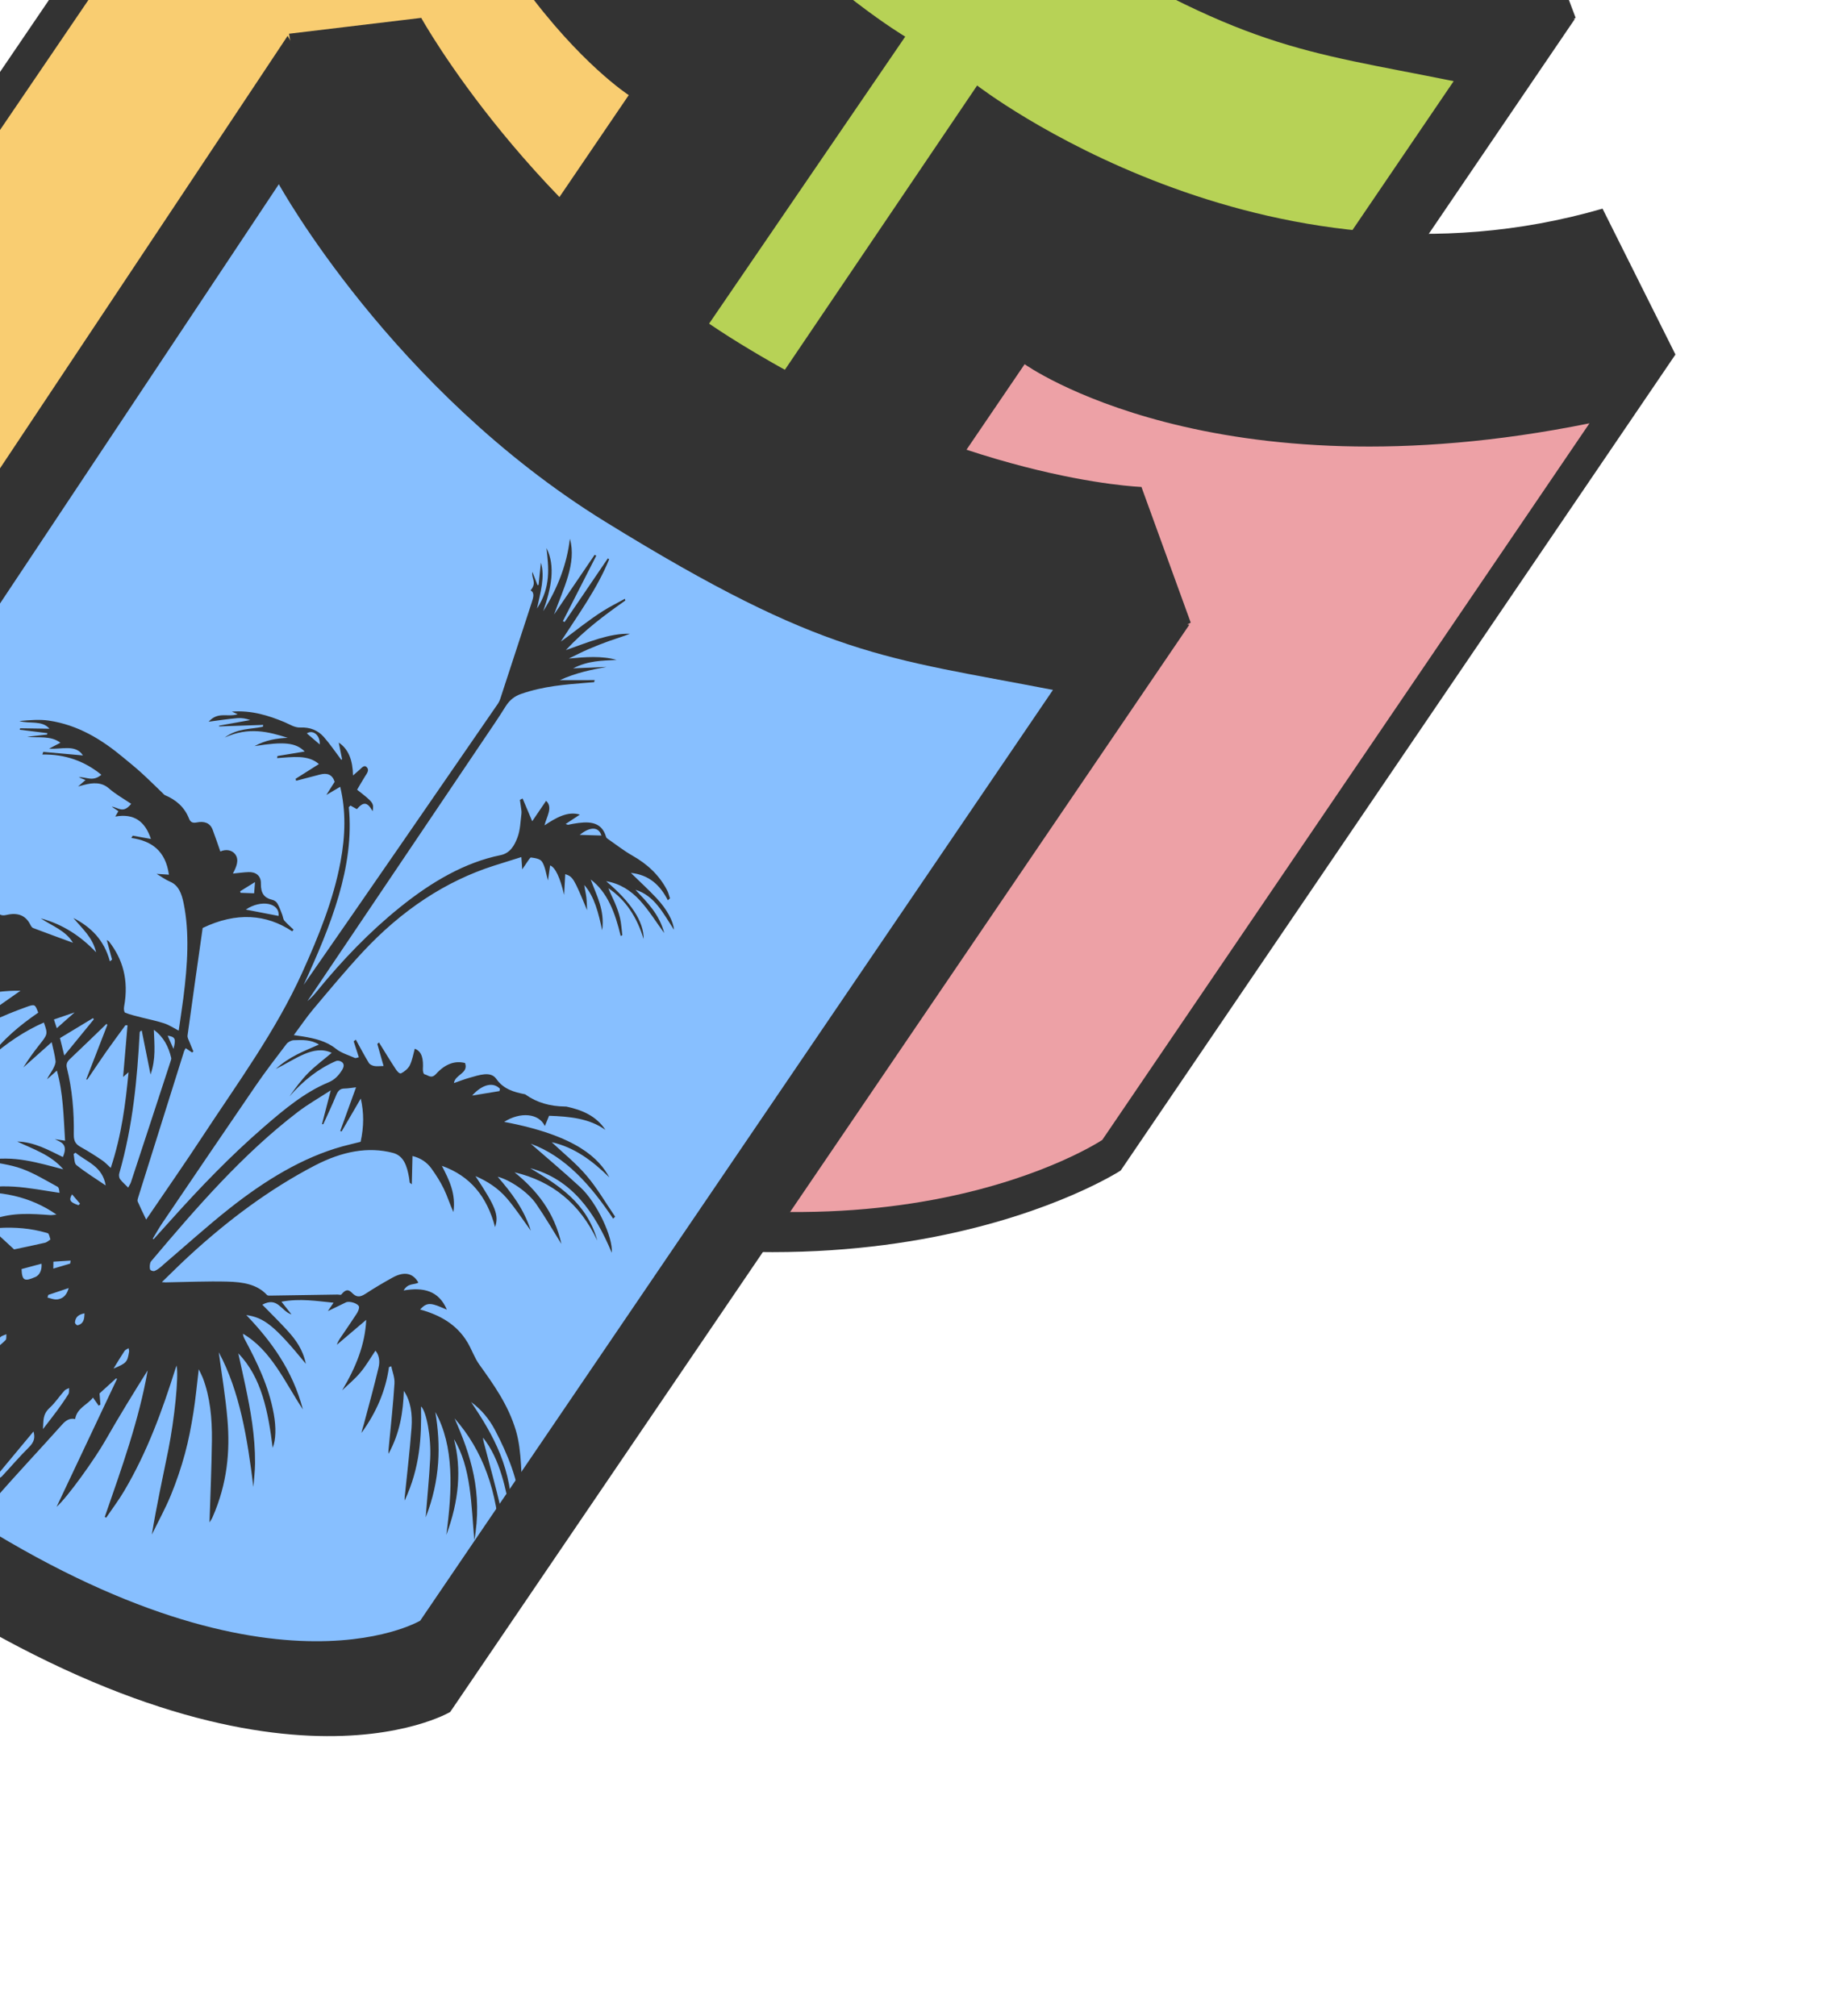
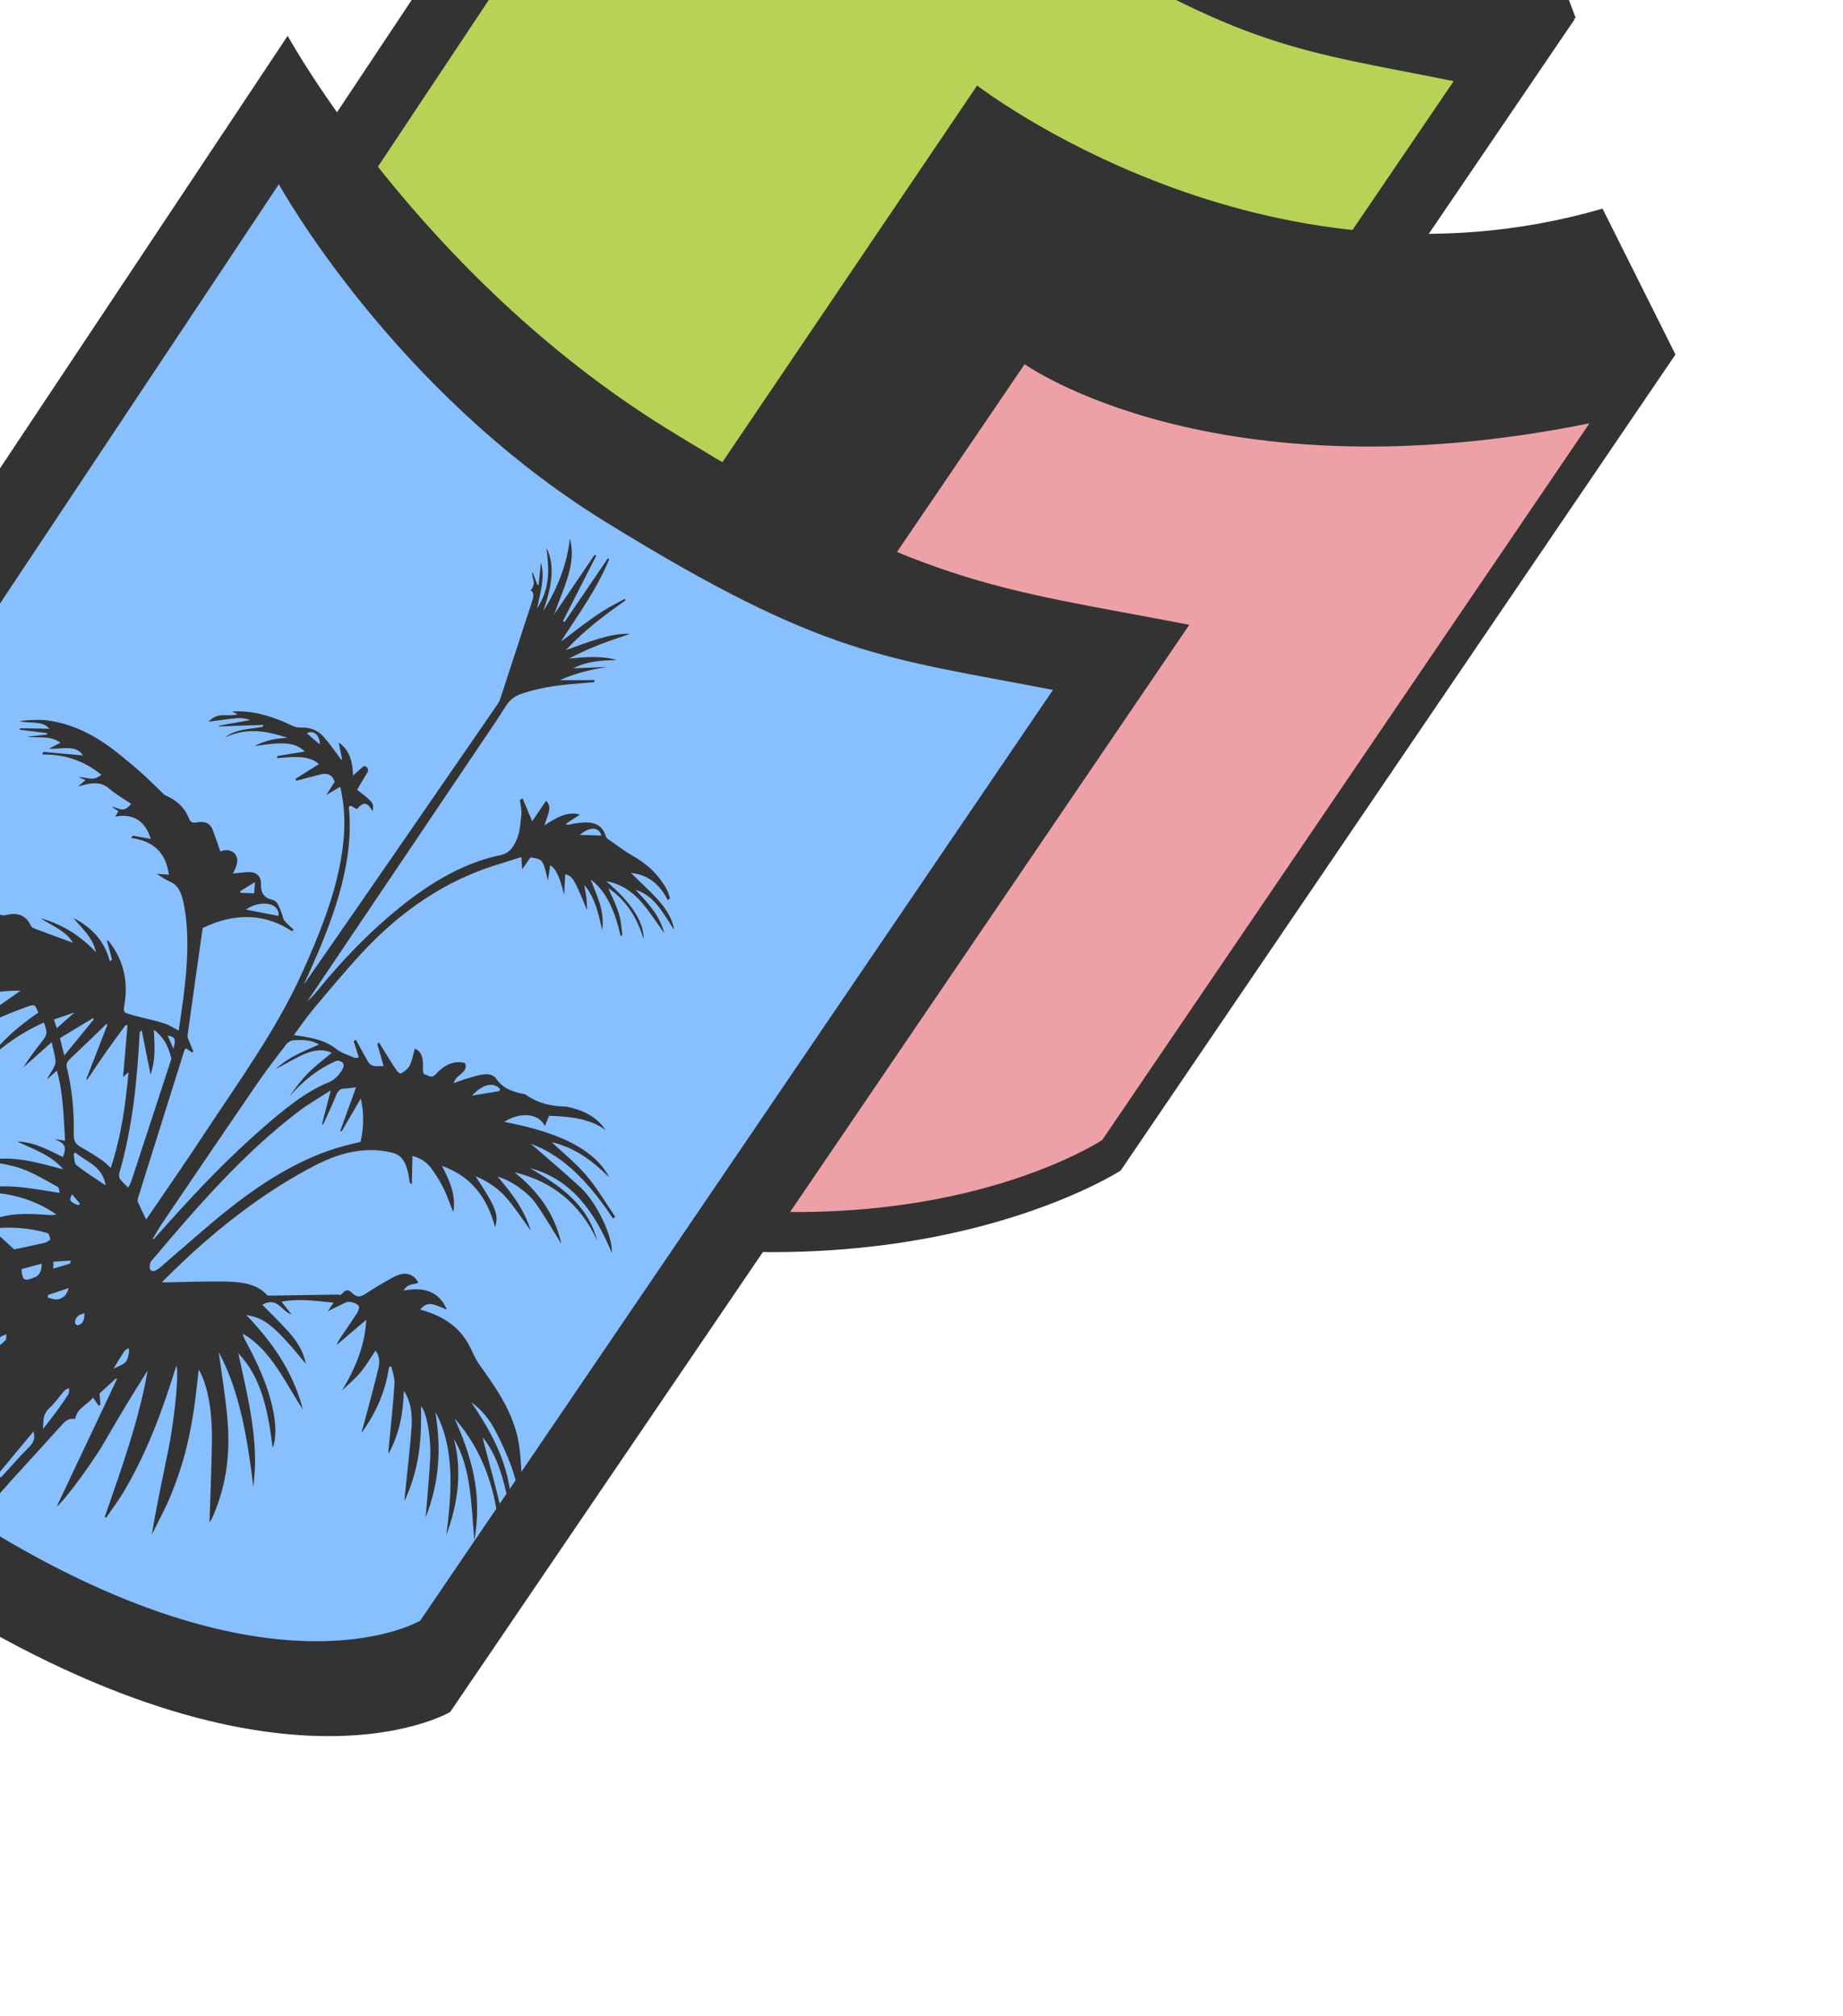
<svg xmlns="http://www.w3.org/2000/svg" width="426" height="466" viewBox="0 0 426 466" fill="none">
  <path d="M174.589 -119.42C174.589 -119.42 202.298 -69.038 254.423 -36.84C308.337 -3.55 322.853 -3.651 364.031 4.37L209.17 232.19C209.17 232.19 170.067 255.571 90.67 201.601C26.016 157.652 24.296 106.521 24.296 106.521C24.296 106.521 176.894 -122.837 174.569 -119.416L174.589 -119.42Z" fill="#333333" />
  <path d="M171.855 -88.59C171.855 -88.59 196.123 -45.307 241.279 -17.35C287.985 11.554 300.471 11.581 336.008 18.762L204.498 212.229C204.498 212.229 171.011 231.893 102.204 185.121C46.17 147.032 44.277 103.318 44.277 103.318C44.277 103.318 173.822 -91.484 171.855 -88.59Z" fill="#B7D256" />
  <path d="M202.305 -122.659C202.305 -122.659 225.559 -81.771 269.519 -54.674C316.528 -25.695 353.586 -24.011 353.586 -24.011L364.203 4.118C364.203 4.118 329.289 24.442 249.418 -25.129C182.726 -66.519 174.79 -119.741 174.79 -119.741L202.293 -122.667L202.305 -122.659Z" fill="#333333" />
-   <path d="M20.82 224.043L59.735 227.26L209.24 8.468C209.24 8.468 137.29 -34.164 129.579 -115.477L92.024 -118.739L-36.201 69.897C-36.201 69.897 -50.788 141.413 20.82 224.043Z" fill="#333333" />
-   <path d="M-28.017 71.275C-28.017 71.275 -41.128 131.811 20.519 205.598L145.329 21.988C145.329 21.988 100.203 -7.106 84.587 -94.38L-28.026 71.287L-28.017 71.275Z" fill="#F9CD71" />
  <path d="M94.732 274.285L77.423 239.283L225.86 19.765C225.86 19.765 291.974 70.983 370.42 48.235L387.271 81.956L259.045 270.592C259.045 270.592 197.912 310.467 94.732 274.285Z" fill="#333333" />
-   <path d="M254.789 263.515C254.789 263.515 203.323 297.979 112.03 267.804L236.84 84.194C236.84 84.194 280.496 115.45 367.394 97.86L254.781 263.527L254.789 263.515Z" fill="#EDA1A6" />
+   <path d="M254.789 263.515C254.789 263.515 203.323 297.979 112.03 267.804L236.84 84.194C236.84 84.194 280.496 115.45 367.394 97.86L254.781 263.527L254.789 263.515" fill="#EDA1A6" />
  <path d="M66.488 8.277C66.488 8.277 96.918 63.76 154.271 99.175C213.577 135.795 229.56 135.667 274.902 144.434L104.065 395.756C104.065 395.756 60.966 421.58 -26.359 362.22C-97.472 313.881 -99.29 257.525 -99.29 257.525C-99.29 257.525 69.051 4.506 66.488 8.277Z" fill="#333333" />
  <path d="M64.449 42.584C64.449 42.584 90.614 90.167 139.852 120.576C190.779 152.026 204.483 151.928 243.386 159.492L97.131 374.652C97.131 374.652 60.188 396.731 -14.789 345.766C-75.847 304.261 -77.465 255.97 -77.465 255.97C-77.465 255.97 66.645 39.352 64.449 42.584Z" fill="#87BFFF" />
-   <path d="M97.37 4.142C97.37 4.142 122.584 49.645 170.984 79.389C222.734 111.199 263.841 112.568 263.841 112.568L275.235 143.943C275.235 143.943 236.199 167.222 148.277 112.793C74.847 67.346 66.813 7.799 66.813 7.799L97.379 4.13L97.37 4.142Z" fill="#333333" />
  <path d="M109.603 356.253C111.668 344.997 108.755 336.244 105.064 327.883C111.605 335.265 115.032 344.844 115.552 356.496C116.4 353.589 116.283 350.963 115.725 348.568C114.568 343.609 113.211 338.761 111.94 333.866C111.816 333.374 111.663 332.899 111.653 332.344C115.634 337.349 116.933 344.226 118.26 351.087C118.591 339.713 114.026 331.73 108.891 324.119C111.236 325.802 113.098 328.04 114.486 330.716C115.902 333.429 117.211 336.246 118.268 339.228C119.313 342.201 120.007 345.432 120.966 348.506C120.971 347.979 121.014 347.424 120.962 346.93C120.36 341.516 120.726 335.665 119.233 330.654C117.435 324.693 114.105 320.078 110.78 315.431C109.683 313.907 109.028 311.941 108.046 310.301C105.557 306.134 101.639 303.966 97.109 302.725C98.132 301.582 98.909 301.243 100.232 301.577C101.225 301.828 102.11 302.288 103.291 302.755C101.416 298.333 97.819 297.532 93.283 298.321C94.358 296.558 95.623 297.082 96.713 296.515C95.474 294.294 93.456 293.841 90.745 295.341C88.633 296.504 86.536 297.748 84.478 299.09C83.374 299.807 82.624 299.899 81.802 299.269C81.063 298.696 80.385 297.387 78.909 299.248C78.773 299.421 78.302 299.259 77.978 299.269C72.814 299.348 67.642 299.44 62.466 299.511C62.203 299.509 61.871 299.53 61.727 299.379C59.423 296.859 56.086 296.376 52.664 296.278C47.923 296.149 43.081 296.377 38.273 296.451C38.095 296.453 37.934 296.432 37.412 296.396C39.616 294.269 41.567 292.306 43.589 290.445C52.759 281.985 62.424 274.816 72.783 269.428C79.154 266.12 85.147 265.03 90.816 266.515C93.358 267.182 94.073 269.577 94.547 272.198C94.62 272.584 94.644 272.989 94.704 273.366C94.708 273.439 94.817 273.46 95.182 273.779C95.235 271.446 95.292 269.469 95.344 267.241C97.184 267.696 98.655 268.643 99.724 270.13C100.777 271.588 101.763 273.143 102.583 274.814C103.411 276.526 103.994 278.443 104.808 280.199C105.4 275.933 103.866 272.875 102.138 269.508C108.692 271.841 112.551 276.586 114.434 283.666C115.362 280.901 114.561 278.942 109.898 271.883C112.629 273.049 115.108 274.664 117.067 276.915C119.038 279.174 120.706 281.775 122.7 284.493C121.031 279.327 118.181 275.692 115.031 272.03C117.832 272.731 122.006 275.534 123.927 278.307C126.007 281.312 127.863 284.519 129.761 287.559C128.147 280.238 124.065 275.148 118.934 271.006C127.685 273.064 134.075 278.309 138.06 286.782C135.616 278.013 129.103 274.01 122.546 270.048C132.145 272.594 137.478 280.198 141.408 289.607C141.721 286.035 137.979 278.01 134.16 274.477C130.265 270.875 126.198 267.474 122.686 264.397C130.707 267.321 136.588 274.041 141.727 281.725C141.886 281.568 142.025 281.415 142.185 281.258C139.997 278.074 138.038 274.656 135.584 271.785C133.127 268.895 130.185 266.559 127.525 264.044C132.769 265.221 136.94 268.339 140.848 272.181C138.526 267.95 133.526 262.553 116.533 259.348C120.256 256.981 124.558 257.341 125.938 260.313C126.291 259.457 126.582 258.77 126.918 257.938C131.635 258.102 136.255 258.538 139.941 261.203C137.831 257.982 134.564 256.593 130.918 255.812C130.842 255.795 130.736 255.795 130.643 255.802C127.18 255.764 124.098 254.907 121.487 253.044C121.451 253.019 121.415 252.995 121.379 252.97C118.762 252.465 116.362 251.77 114.732 249.424C113.421 247.543 110.78 248.524 108.475 249.167C107.298 249.499 106.124 249.956 104.922 250.377C105.194 248.369 108.365 248.137 107.492 245.741C105.285 245.177 103.012 245.825 100.785 248.272C99.671 249.495 98.961 248.517 98.154 248.357C97.871 248.307 97.721 247.621 97.746 247.143C97.874 244.932 97.607 243.07 95.87 242.437C95.52 243.703 95.312 245.047 94.724 246.274C94.36 247.017 93.434 247.784 92.71 248.123C92.344 248.298 91.764 247.621 91.466 247.153C90.14 245.138 88.883 243.046 87.602 240.991C87.476 241.099 87.341 241.22 87.214 241.328C87.682 242.972 88.138 244.608 88.661 246.432C87.739 246.441 87.066 246.549 86.497 246.428C86.016 246.331 85.501 246.104 85.246 245.701C84.192 243.959 83.24 242.145 82.248 240.339L81.754 240.728C82.134 241.906 82.522 243.072 82.941 244.4C82.548 244.486 82.243 244.65 82.061 244.58C80.559 243.912 78.885 243.446 77.633 242.436C75.467 240.698 72.815 240.063 70.04 239.608C69.402 239.511 68.763 239.413 67.911 239.293C69.479 237.194 70.815 235.202 72.331 233.386C76.089 228.921 79.827 224.407 83.781 220.146C92.888 210.352 103.037 203.689 114.142 200.133C116.241 199.456 118.347 198.82 120.507 198.131C120.574 199.095 120.634 199.914 120.708 200.972C121.053 200.464 121.242 200.186 121.431 199.908C121.875 199.308 122.505 198.198 122.732 198.228C123.681 198.361 124.853 198.503 125.307 199.236C126.023 200.359 126.212 201.973 126.665 203.536C126.84 202.294 126.993 201.213 127.155 200.068C128.353 200.517 129.433 202.783 130.393 206.866C130.482 205.283 130.564 203.711 130.654 202.075C132.448 202.676 132.659 203.066 135.708 210.426C135.646 209.429 135.653 208.408 135.534 207.443C135.414 206.478 135.169 205.568 135.046 204.583C137.453 207.315 138.347 211.159 139.188 215.054C139.821 210.287 137.865 206.994 136.54 203.318C140.474 206.292 142.216 211.119 143.471 216.375L143.845 216.187C143.681 214.873 143.614 213.519 143.328 212.282C143.05 211.032 142.609 209.866 142.132 208.728C141.654 207.59 141.066 206.536 140.63 205.338C144.62 207.997 147.227 212.015 148.772 217.078C148.831 213.052 145.824 208.532 140.113 203.713C143.312 204.243 145.864 205.907 147.932 208.179C150 210.451 151.678 213.166 153.533 215.7C152.402 211.324 149.582 208.576 146.886 205.7C151.306 207.025 153.334 211.197 155.783 214.93C155.63 212.952 154.218 210.26 151.717 207.587C149.877 205.629 147.885 203.815 145.822 201.794C149.99 202.222 152.578 204.583 154.37 208.117C154.541 207.969 154.713 207.82 154.864 207.675C154.652 207.054 154.502 206.368 154.208 205.815C152.328 202.203 149.535 199.703 146.192 197.802C144.157 196.649 142.328 195.193 140.407 193.87C140.275 193.78 140.143 193.637 140.092 193.479C138.999 189.695 135.837 189.862 132.469 190.436C132.092 190.498 131.71 190.593 131.325 190.667C131.244 190.682 131.16 190.625 130.744 190.484C131.967 189.671 132.912 189.058 134.033 188.317C131.29 187.478 128.608 188.961 125.857 190.805C126.34 188.799 127.872 186.622 126.225 185.131L123.019 189.848C122.241 188.011 121.519 186.3 120.796 184.589C120.585 184.692 120.373 184.796 120.174 184.908C120.253 185.439 120.341 185.959 120.4 186.494C120.459 187.029 120.603 187.569 120.524 188.152C120.29 189.973 120.27 191.869 119.596 193.639C118.922 195.408 117.943 197.236 115.677 197.694C107.563 199.339 99.848 203.767 92.465 209.729C85.499 215.337 79.182 221.882 73.34 229.05C72.66 229.896 71.931 230.709 71.066 231.412C71.411 230.904 71.756 230.396 72.101 229.888C85.433 210.094 98.777 190.308 112.108 170.514C113.72 168.144 115.339 165.761 116.854 163.325C117.805 161.797 118.975 160.93 120.385 160.438C125.616 158.601 130.633 158.246 135.671 157.833C136.23 157.789 136.776 157.736 137.335 157.692C137.369 157.538 137.415 157.392 137.457 157.227C134.884 157.228 132.311 157.229 129.401 157.232C133.26 155.47 136.71 154.827 140.221 154.172L132.469 154.508C135.972 152.698 139.225 152.734 142.52 152.552C139.112 151.579 135.353 151.871 131.473 152.239C132.966 151.521 134.467 150.738 135.963 150.093C137.585 149.392 139.218 148.752 140.851 148.164C142.435 147.597 144.01 147.146 145.603 146.514C140.899 146.358 136.041 148.449 130.79 150.29C135.235 145.513 139.859 142.132 144.539 138.825C144.504 138.695 144.477 138.553 144.442 138.423C142.778 139.342 141.086 140.172 139.452 141.201C137.798 142.235 136.183 143.418 134.589 144.597C132.949 145.817 131.345 147.113 129.637 148.304C133.652 142.086 138.046 136.09 140.804 129.284C140.708 129.218 140.599 129.145 140.503 129.079L130.499 143.797C130.37 143.727 130.241 143.657 130.112 143.587C132.678 138.542 135.245 133.497 137.823 128.46L137.449 128.258L128.061 142.069C130.188 136.089 133.341 130.205 131.726 124.545C131.054 130.33 128.964 135.893 125.56 141.289C127.413 135.971 128.462 130.902 126.31 126.681C126.833 131.174 127.384 135.651 124.122 140.683C124.905 137.042 126.021 133.327 125.028 130.07C124.856 131.775 124.664 133.483 124.492 135.188C124.415 135.223 124.337 135.259 124.26 135.295C123.866 134.267 123.465 133.251 123.059 132.215C122.76 133.692 124.21 134.643 122.637 136.491C123.635 136.992 123.283 138.132 122.89 139.333C120.457 146.749 118.056 154.17 115.622 161.586C115.501 161.946 115.331 162.325 115.109 162.652C100.179 184.33 85.25 206.009 70.183 227.682C76.507 213.946 81.985 200.235 80.628 186.6C80.751 186.471 80.874 186.343 81.008 186.222C81.491 186.497 81.962 186.764 82.489 187.051C84.016 185.296 84.898 185.347 86.129 187.528C86.44 185.671 86.325 185.504 82.544 182.563C83.125 181.578 83.707 180.542 84.345 179.525C84.822 178.771 85.412 178.058 84.8 177.377C84.192 176.716 83.626 177.498 83.058 177.996C82.633 178.362 82.209 178.728 81.596 179.266C81.531 175.862 80.632 173.218 78.302 171.669C78.563 172.996 78.816 174.282 79.078 175.556C79.009 175.58 78.94 175.604 78.871 175.628C77.538 173.855 76.283 171.995 74.84 170.359C73.48 168.834 71.7 168.083 69.397 168.18C68.093 168.231 66.969 167.449 65.804 166.958C62.042 165.39 58.134 164.166 53.586 164.505C54.009 164.687 54.424 164.88 54.94 165.107C52.564 165.879 50.435 164.397 48.229 166.84C50.413 166.556 52.658 166.208 54.869 166.014C55.914 165.928 56.895 166.118 57.843 166.461C55.455 166.889 53.047 167.321 50.659 167.749C50.65 167.814 50.65 167.866 50.641 167.931C54.033 167.815 57.445 167.694 60.837 167.577C60.811 167.719 60.785 167.861 60.76 168.002C57.844 168.637 54.954 168.299 51.945 170.497C57.495 167.958 62.026 169.146 66.507 170.565C63.964 170.676 61.443 171.066 58.843 172.481C65.624 171.397 68.328 171.644 70.434 173.73C68.245 174.098 66.198 174.44 64.139 174.773C64.105 174.927 64.075 175.101 64.041 175.254C67.54 175.033 71.212 174.4 73.713 176.631C71.893 177.78 70.121 178.909 68.336 180.031C68.375 180.181 68.414 180.331 68.445 180.493C70.267 180.016 72.097 179.528 73.93 179.059C75.602 178.622 76.812 179.02 77.356 180.734C76.772 181.645 76.175 182.601 75.43 183.774C76.631 183.07 77.584 182.498 78.635 181.885C79.972 187.41 79.847 193.141 78.706 199.226C77.092 207.925 73.681 216.392 69.856 224.843C63.766 238.314 54.984 250.274 46.882 262.607C42.675 269.03 38.275 275.322 33.786 281.925C33.078 280.453 32.416 279.119 31.82 277.741C31.721 277.498 31.864 277.029 31.985 276.669C35.507 265.448 39.028 254.227 42.558 242.994C42.625 242.792 42.769 242.607 42.922 242.304L44.392 243.304L44.706 243.075C44.402 242.356 44.086 241.628 43.799 240.885C43.614 240.405 43.287 239.9 43.353 239.362C44.476 231.178 45.639 222.986 46.845 214.524C54.646 210.773 61.567 211.323 67.538 215.293C67.628 215.16 67.751 215.031 67.854 214.906C67.137 214.224 66.383 213.571 65.715 212.816C65.443 212.49 65.409 211.919 65.24 211.468C64.881 210.569 64.576 209.619 64.102 208.838C63.852 208.402 63.353 208.099 62.861 207.994C61.121 207.572 60.254 206.54 60.303 204.239C60.35 202.433 59.11 201.536 57.422 201.609C56.284 201.649 55.109 201.823 53.829 201.943C54.675 200.361 55.331 198.774 54.362 197.478C53.62 196.496 52.206 196.243 50.933 196.845C50.336 195.131 49.767 193.453 49.154 191.816C48.54 190.179 47.164 189.792 45.473 190.128C44.553 190.315 44.025 190.08 43.702 189.26C42.63 186.533 40.649 184.886 38.172 183.838C37.91 183.731 37.734 183.47 37.518 183.27C35.904 181.731 34.322 180.143 32.675 178.652C31.305 177.402 29.856 176.241 28.436 175.063C23.475 170.93 18.032 167.584 11.277 166.582C9.127 166.27 6.791 166.468 4.478 166.681C6.765 167.387 9.716 166.441 11.443 168.463C9.177 168.426 6.912 168.389 4.659 168.36C4.617 168.473 4.595 168.582 4.554 168.695C6.695 168.967 8.837 169.238 10.975 169.489C10.941 169.59 10.908 169.691 10.866 169.804C9.335 169.983 7.792 170.154 6.26 170.333C8.847 170.623 11.742 169.993 13.966 171.699C13.087 172.162 12.359 172.533 11.346 173.065C14.232 173.277 17.499 171.996 19.175 174.638C16.119 174.364 13.063 174.09 10.007 173.817C9.94 174.019 9.852 174.225 9.786 174.427C15.144 174.321 19.61 175.995 23.433 179.106C21.355 180.841 19.948 179.514 18.207 179.691C18.674 179.885 19.153 180.087 19.766 180.327C19.198 180.825 18.765 181.203 18.051 181.813C18.639 181.647 18.972 181.573 19.301 181.478C21.569 180.863 23.548 180.829 25.172 182.251C26.735 183.632 28.586 184.642 30.321 185.822C28.418 188.206 27.355 186.634 25.823 186.477L27.365 187.526C27.135 187.917 26.908 188.329 26.644 188.768C30.962 187.99 33.544 189.869 34.88 193.942C33.39 193.672 32.033 193.439 30.672 193.186C30.569 193.364 30.466 193.541 30.363 193.719C34.973 194.377 38.275 196.621 39.045 202.202C38.119 202.138 37.218 202.091 36.195 202.015C37.304 202.663 38.248 203.375 39.331 203.829C41.285 204.662 41.981 206.567 42.443 208.791C43.836 215.607 43.36 223.047 42.39 230.644C42.073 233.081 41.695 235.529 41.306 238.253C40.094 237.624 39.094 236.944 37.941 236.567C36.259 236.007 34.471 235.658 32.727 235.215C31.456 234.882 30.152 234.597 28.948 234.114C28.674 233.998 28.585 233.248 28.679 232.746C29.851 226.382 28.259 221.622 25.225 217.686C25.101 217.531 24.912 217.473 24.683 217.317C25.107 218.896 25.508 220.354 25.901 221.823C25.738 221.96 25.567 222.108 25.403 222.245C24.088 217.337 21.061 214.324 16.964 212.212C19.046 214.723 21.412 216.685 22.213 220.147C18.66 216.405 14.497 213.664 9.417 212.297C12.04 214.063 15.201 215.116 16.859 217.94C13.856 216.836 10.744 215.711 7.665 214.537C7.371 214.426 7.181 214.084 7.018 213.779C5.944 211.599 4.09 210.905 1.555 211.498C0.59 211.726 -0.02 211.612 -0.627 210.845C-1.685 209.525 -3.282 208.97 -5.151 209.025C-5.714 209.049 -6.266 208.851 -6.733 208.604C-8.447 207.652 -10.049 206.509 -11.829 205.653C-14.256 204.481 -16.666 203.231 -19.318 202.543C-22.634 201.668 -26.15 201.24 -29.629 200.785C-35.932 199.948 -42.207 199.043 -48.933 199.581C-49.812 199.655 -50.698 199.636 -51.59 199.808C-52.036 199.894 -52.514 200.312 -53.32 200.772C-49.515 200.618 -46.155 200.497 -42.807 200.367C-42.846 200.554 -42.872 200.748 -42.91 200.934C-44.583 202.254 -46.109 203.463 -48.105 203.184C-51.192 202.748 -54.554 203.469 -57.979 204.801C-49.708 203.934 -41.717 204.026 -34.251 205.848C-41.384 205.791 -48.396 204.985 -56.136 208.388C-45.614 205.974 -35.634 205.368 -27.168 209.867C-30.707 209.759 -34.226 209.596 -37.782 209.565C-41.391 209.534 -45.085 209.888 -48.941 211.387C-39.15 209.944 -29.894 210.118 -21.361 213.584C-24.763 213.924 -27.824 214.124 -30.916 214.551C-34.016 214.99 -37.146 215.992 -40.22 218.128C-32.383 215.569 -24.794 214.151 -18.098 216.898C-21.605 216.848 -25.112 217.807 -28.631 220.365C-25.027 219.031 -21.48 218.012 -17.915 218.314C-19.625 219.326 -21.176 220.234 -22.715 221.151C-22.701 221.285 -22.686 221.418 -22.671 221.552C-17.872 219.598 -12.932 216.998 -9.607 220.92C-14.277 222.554 -19.009 224.201 -23.736 225.867C-23.747 226.09 -23.745 226.321 -23.756 226.544C-18.586 224.771 -13.423 223.241 -8.46 223.379C-13.272 225.378 -18.134 226.776 -22.812 229.926C-19.624 228.786 -16.418 227.518 -13.227 226.557C-10.654 225.778 -8.084 225.367 -5.521 224.811C-3.513 224.372 -1.912 224.789 -0.959 226.498C-6.057 228.761 -11.183 231.041 -16.322 233.312C-16.307 233.499 -16.301 233.697 -16.287 233.884C-9.281 230.99 -2.343 228.898 4.74 229.028C1.793 231.109 -0.824 232.884 -3.393 234.798C-5.906 236.679 -8.347 238.715 -10.705 240.914C-7.774 239.299 -4.851 237.538 -1.886 236.105C0.758 234.808 3.456 233.742 6.141 232.774C8.107 232.059 8.101 232.197 8.838 234.094C4.639 237.005 0.607 240.24 -2.601 244.778C1.419 241.198 5.649 238.345 10.141 236.377C11.083 239.086 11.067 239.058 8.964 241.712C7.7 243.311 6.513 244.98 5.39 246.762C7.547 244.833 9.716 242.913 11.946 240.928C12.274 242.442 12.668 243.806 12.839 245.266C12.906 245.789 12.55 246.572 12.232 247.169C11.819 247.932 11.27 248.637 10.868 249.513C11.57 248.894 12.281 248.264 13.143 247.488C14.583 252.498 14.698 258.005 15.039 263.7C14.142 263.568 13.407 263.457 12.671 263.346C14.084 264.041 15.832 264.451 14.534 267.476C11.24 265.892 8.027 264.009 3.97 263.885C7.735 265.684 11.803 266.982 14.629 270.317C8.802 268.832 3.165 266.963 -3.424 268.283C-0.655 268.875 2.348 269.201 5.033 270.177C7.943 271.236 10.584 272.872 13.287 274.339C13.637 274.523 13.695 275.164 13.754 275.752C6.712 274.731 -0.018 272.968 -7.983 275.741C-0.017 275.091 7.053 276.589 13.053 280.775C12.567 280.816 12.052 280.925 11.595 280.898C7.334 280.582 3.004 280.238 -1.565 281.853C-4.794 283 -7.35 282.872 -9.719 281.562C-10.061 281.365 -10.551 281.386 -11.046 281.491C-9.819 282.149 -8.603 282.798 -7.026 283.64C-8.689 284.349 -9.761 285.512 -11.215 284.877C-13.402 283.921 -15.87 283.481 -18.276 282.977C-15.538 284.237 -12.8 285.497 -10.062 286.757C-10.103 286.818 -10.144 286.878 -10.197 286.931L-25.166 285.155C-25.232 285.357 -25.308 285.571 -25.387 285.765C-23.104 286.061 -20.795 286.269 -18.574 286.682C-16.365 287.087 -14.231 287.707 -12.127 288.448C-20.672 287.59 -29.401 288.923 -38.519 294.042C-30.428 291.444 -22.476 289.83 -14.872 290.542C-22.987 291.904 -31.131 293.671 -38.844 297.216C-31.665 295.96 -24.04 294.619 -16.402 293.286C-16.417 293.488 -16.423 293.679 -16.437 293.881C-24.471 296.342 -32.429 299.366 -40.079 304.917C-32.671 301.2 -25.259 298.512 -17.777 297.019C-25.877 301.132 -34.03 304.961 -41.88 310.34C-37.416 308.336 -32.956 306.258 -28.472 304.354C-23.932 302.419 -19.37 300.658 -14.769 299.153C-22.259 304.494 -29.748 309.835 -37.238 315.176C-37.195 315.294 -37.16 315.424 -37.116 315.541C-28.572 311.059 -20.047 306.58 -11.503 302.098C-19.026 308.76 -26.677 315.141 -33.551 322.792C-24.907 316.167 -16.331 309.408 -7.104 304.363C-14.164 311.871 -21.234 319.318 -27.257 327.477C-19.398 320.53 -11.36 313.423 -3.301 306.312L-3.066 306.613C-7.868 314.948 -13.889 322.666 -17.827 331.518C-13.784 323.834 -7.115 320.658 -1.185 316.237C-1.048 316.295 -0.911 316.353 -0.786 316.402C-1.945 319.663 -3.028 322.941 -4.276 326.177C-6.931 333.089 -10.171 339.852 -14.079 346.301C-14.425 346.862 -14.771 347.422 -15.117 347.983C-12.479 349.935 -9.854 351.932 -7.249 353.932C-5.296 351.422 -3.288 348.986 -1.227 346.603C3.869 340.713 9.204 335.093 14.38 329.293C15.388 328.174 16.265 327.816 17.36 328.047C17.849 325.409 20.137 324.843 21.495 323.078C21.997 323.791 22.404 324.386 22.806 324.96C22.936 324.872 23.079 324.792 23.209 324.703C23.153 323.905 23.077 323.11 23.006 322.125C24.215 321.02 25.535 319.831 26.843 318.633L27.047 318.772C22.441 328.53 17.826 338.301 13.082 348.338C15.676 346.052 22.006 337.129 24.339 333.021C27.448 327.567 30.75 322.191 34.133 316.799C32.168 328.141 28.119 339.41 24.217 350.673C24.313 350.739 24.43 350.8 24.535 350.854C25.932 348.798 27.446 346.803 28.695 344.682C34.08 335.593 37.515 326.029 40.559 316.393C40.626 316.191 40.713 315.985 40.813 315.682C41.366 318.109 40.3 328.205 38.933 335.038C37.622 341.555 36.177 348.088 35.103 354.748C36.579 351.721 38.23 348.723 39.496 345.641C40.792 342.49 41.874 339.265 42.742 336.071C43.605 332.909 44.193 329.737 44.7 326.581C45.219 323.38 45.491 320.205 45.943 316.534C46.35 317.412 46.652 317.953 46.877 318.53C48.55 322.886 49.044 327.836 48.985 333.03C48.907 339.236 48.63 345.502 48.428 351.942C48.692 351.503 48.967 351.124 49.133 350.724C52.579 342.882 53.184 335.407 52.577 328.187C52.139 322.921 51.262 317.833 50.569 312.606C55.418 321.648 57.196 332.512 58.57 343.736C58.699 341.914 58.945 340.048 58.956 338.27C58.991 331.893 57.913 326.014 56.691 320.215C56.198 317.882 55.676 315.565 55.082 312.862C60.505 318.441 61.983 326.377 63.032 334.71C63.776 332.811 63.846 330.012 63.289 326.893C62.108 320.361 59.401 314.932 56.565 309.592C56.371 309.229 56.193 308.843 56.158 308.324C62.697 312.133 65.835 319.518 70.009 325.82C67.652 316.845 62.791 310.128 56.928 304.003C61 304.596 63.377 306.336 70.695 315.271C69.979 311.867 68.314 309.675 66.495 307.66C64.651 305.628 62.681 303.705 60.635 301.608C64.229 299.665 64.941 303.102 67.373 303.854C66.53 302.786 65.871 301.967 65.053 300.915C69.452 300.121 73.167 300.773 77.104 301.151L75.781 303.098C77.436 302.296 78.697 301.685 79.958 301.074C80.783 300.663 82.965 301.368 83.001 302.171C83.021 302.608 82.731 303.242 82.439 303.698C81.266 305.5 80.038 307.282 78.829 309.06C78.468 309.592 78.106 310.124 77.859 310.876C80.06 309.012 82.269 307.136 84.649 305.112C84.394 310.827 82.267 316.082 79.083 321.415C80.505 320.048 82.044 318.795 83.319 317.257C84.597 315.739 85.615 313.956 86.783 312.238C87.586 313.156 87.875 314.572 87.506 316.125C86.473 320.497 85.253 324.884 84.094 329.259C83.925 329.922 83.671 330.581 83.547 331.256C87.008 326.501 89.162 321.441 89.907 316.042C90.082 315.966 90.248 315.902 90.435 315.835C90.708 317.17 91.269 318.418 91.181 319.843C90.884 324.61 90.344 329.423 89.896 334.229C89.845 334.848 89.745 335.488 89.796 336.088C92.465 331.201 93.184 326.385 93.349 321.529C94.922 323.854 95.364 326.859 95.123 330.09C94.727 335.391 94.08 340.75 93.546 346.098C93.519 346.293 93.533 346.479 93.529 346.9C97.102 339.233 97.452 332.186 97.316 325.127C98.543 326.174 99.693 332.259 99.434 337.229C99.204 341.688 98.748 346.222 98.392 350.789C101.815 342.047 101.891 334.107 100.629 326.424C105.007 334.369 104.557 344.389 103.16 354.844C106.133 346.893 106.697 339.531 104.932 332.691C108.926 339.207 108.906 347.894 109.648 356.16L109.603 356.253ZM115.562 251.703C115.532 251.877 115.501 252.051 115.451 252.229C113.445 252.563 111.458 252.893 109.124 253.268C111.556 250.572 114.061 250.1 115.562 251.703ZM139.011 193.151C137.235 193.093 135.767 193.05 134.003 193C136.379 191.061 138.398 191.072 139.011 193.151ZM70.924 169.536C72.317 168.627 74.011 169.92 73.907 172.094C72.804 171.15 71.886 170.349 70.924 169.536ZM64.387 211.737C61.859 211.256 59.295 210.751 56.82 210.271C60.37 207.874 64.71 208.721 64.387 211.737ZM58.943 203.934C58.858 205.043 58.798 205.78 58.745 206.505C57.572 206.468 56.598 206.424 55.615 206.393C55.572 206.275 55.54 206.165 55.497 206.047C56.532 205.407 57.587 204.762 58.939 203.913L58.943 203.934ZM13.117 237.675C12.883 236.932 12.667 236.29 12.467 235.677C14.063 235.118 15.643 234.582 17.251 234.031C15.972 235.16 14.604 236.369 13.121 237.695L13.117 237.675ZM40.096 242.47C39.617 241.384 39.23 240.502 38.752 239.417C40.517 239.697 40.719 240.153 40.096 242.47ZM32.76 238.226C33.433 241.565 34.097 244.917 34.797 248.398C36.061 244.802 35.686 241.647 35.566 238.064C37.822 239.722 38.94 241.914 39.576 244.556C39.626 244.767 39.518 245.083 39.43 245.341C36.381 254.674 33.333 264.006 30.26 273.322C30.139 273.682 29.889 274.024 29.628 274.537C28.964 273.855 28.29 273.291 27.759 272.594C27.536 272.301 27.441 271.688 27.575 271.232C30.744 260.142 31.711 249.412 32.286 238.717C32.291 238.632 32.352 238.515 32.398 238.422C32.512 238.358 32.634 238.282 32.76 238.226ZM14.855 243.984C14.498 242.539 14.199 241.346 13.858 239.982C16.46 238.409 18.977 236.884 21.485 235.371C21.553 235.453 21.621 235.534 21.701 235.624C19.491 238.33 17.29 241.024 14.867 243.992L14.855 243.984ZM17.056 262.313C17.15 256.913 16.667 251.74 15.472 246.914C15.27 246.122 15.389 245.532 16.194 244.788C19.03 242.119 21.823 239.385 24.631 236.679C24.691 236.772 24.747 236.846 24.807 236.939C23.184 241.141 21.55 245.334 19.927 249.536C20.012 249.54 20.097 249.545 20.182 249.55C21.62 247.433 23.035 245.301 24.489 243.213C25.956 241.133 27.471 239.086 28.982 237.019C29.139 237.02 29.317 237.017 29.475 237.019C29.13 240.974 28.805 244.926 28.454 248.967C28.769 248.686 29.157 248.348 29.716 247.862C29.008 255.178 28.131 262.326 25.598 269.993C24.824 269.291 24.264 268.663 23.593 268.224C22.026 267.159 20.415 266.134 18.749 265.214C17.695 264.639 17.026 263.99 17.06 262.333L17.056 262.313ZM17.658 269.335C17.136 268.91 17.214 267.654 17.017 266.778C17.156 266.677 17.303 266.565 17.453 266.473C20.044 268.623 23.692 269.582 24.43 274.044C22.056 272.43 19.76 271.012 17.67 269.343L17.658 269.335ZM18.502 278.254C18.387 278.371 18.265 278.5 18.138 278.608C16.183 277.933 15.84 277.453 16.655 276.098C17.331 276.893 17.91 277.569 18.49 278.246L18.502 278.254ZM-3.384 288.184C-3.661 288.332 -4.058 288.398 -4.251 288.267C-5.429 287.537 -6.569 286.727 -7.847 285.858C-5.682 284.695 -3.408 285.498 -3.093 287.393C-3.063 287.608 -3.238 288.125 -3.364 288.181L-3.384 288.184ZM-0.69 287.487C-1.721 286.645 -2.76 285.815 -3.916 284.87C-2.281 284.125 -1.088 284.936 -0.313 286.984C-0.428 287.153 -0.575 287.318 -0.702 287.479L-0.69 287.487ZM3.261 288.829C1.786 287.473 0.104 285.905 -1.804 284.149C-1.155 284.024 -0.769 283.897 -0.405 283.88C3.498 283.633 7.197 283.972 10.674 284.975C10.884 285.029 11.146 285.083 11.23 285.246C11.42 285.641 11.528 286.103 11.653 286.542C11.25 286.798 10.829 287.184 10.447 287.278C8.143 287.816 5.836 288.281 3.241 288.833L3.261 288.829ZM8.183 295.198C5.634 296.33 5.095 296.034 4.981 293.376C6.491 292.97 8 292.563 9.599 292.13C9.729 293.597 9.162 294.768 8.174 295.21L8.183 295.198ZM-1.208 311.942C-1.251 311.825 -1.303 311.719 -1.346 311.601C-0.901 310.79 -0.555 309.893 0.007 309.196C0.339 308.786 0.979 308.673 1.479 308.429C1.43 308.891 1.532 309.544 1.311 309.765C0.53 310.578 -0.355 311.232 -1.216 311.955L-1.208 311.942ZM12.322 293.256C12.333 292.592 12.342 292.191 12.347 291.664C13.768 291.569 15.048 291.502 16.323 291.414C16.293 291.64 16.262 291.867 16.223 292.106C14.989 292.469 13.767 292.841 12.314 293.268L12.322 293.256ZM13.173 300.377C12.404 300.472 11.707 300.123 10.973 299.959C11.04 299.757 11.094 299.547 11.161 299.345C12.672 298.833 14.182 298.322 15.884 297.763C15.307 299.829 14.19 300.255 13.177 300.397L13.173 300.377ZM17.97 306.36C17.73 306.427 17.298 305.974 17.325 305.674C17.466 304.249 18.409 303.847 19.528 303.6C19.495 304.868 19.382 305.994 17.97 306.36ZM35.297 286.365C36.051 285.126 36.756 283.855 37.57 282.658C44.71 272.128 51.838 261.591 59.026 251.094C61.307 247.764 63.768 244.557 66.21 241.355C66.563 240.887 67.36 240.492 67.85 240.471C69.841 240.393 71.862 240.299 73.722 241.475C70.222 243.021 66.977 244.192 63.737 247.118C68.276 244.899 72.501 241.405 76.668 243.389C74.712 245.048 72.877 246.4 71.262 248.024C69.654 249.637 68.263 251.555 66.891 253.47C70.106 249.803 73.644 247.009 77.647 245.292C78.115 245.097 78.748 245.28 79.085 245.562C79.538 245.959 79.588 246.559 79.004 247.47C78.132 248.805 77.245 249.669 75.871 250.238C70.474 252.475 65.633 256.487 60.887 260.617C53.34 267.156 46.304 274.45 39.502 282.044C38.176 283.53 36.837 285.007 35.498 286.484C35.438 286.443 35.366 286.393 35.314 286.34L35.297 286.365ZM6.628 334.632C4.493 336.735 2.51 339.083 0.448 341.288C0.132 341.622 -0.359 341.748 -0.769 341.963C-0.828 341.764 -0.878 341.553 -0.937 341.354C1.932 337.912 4.78 334.473 7.744 330.917C8.153 332.363 7.904 333.378 6.628 334.632ZM12.913 326.475C12.03 327.696 11.075 328.868 9.93 330.37C10.084 328.512 9.768 327.006 11.516 325.419C12.742 324.29 13.729 322.786 14.872 321.494C15.15 321.188 15.601 321.07 15.975 320.882C15.929 321.364 16.036 321.932 15.802 322.303C14.905 323.726 13.927 325.113 12.925 326.483L12.913 326.475ZM37.595 292.524C37.007 293.026 36.382 293.556 35.757 293.802C35.395 293.946 34.754 293.722 34.672 293.401C34.556 292.898 34.602 291.975 34.918 291.588C45.466 279.078 56.165 266.76 68.803 257.086C71.161 255.276 73.697 253.852 76.455 252.05C75.683 255.026 75.05 257.46 74.426 259.882C74.531 259.883 74.636 259.884 74.729 259.876C75.728 257.656 76.791 255.443 77.693 253.209C78.158 252.058 78.681 251.653 79.624 251.64C80.441 251.629 81.305 251.474 82.301 251.356C81.067 254.778 79.85 258.124 78.641 261.457C78.742 261.49 78.855 261.532 78.956 261.565C80.378 259.136 81.787 256.7 83.39 253.953C84.14 257.256 84.123 260.444 83.357 263.955C81.974 264.306 80.595 264.624 79.215 264.994C70.019 267.531 61.349 272.795 53.005 279.394C47.769 283.544 42.728 288.109 37.599 292.491L37.595 292.524ZM26.247 316.372C27.178 314.847 27.952 313.552 28.779 312.311C28.976 312.02 29.399 311.866 29.716 311.657C29.762 311.953 29.888 312.234 29.829 312.529C29.419 314.921 29.243 315.102 26.239 316.384L26.247 316.372Z" fill="#333333" />
</svg>